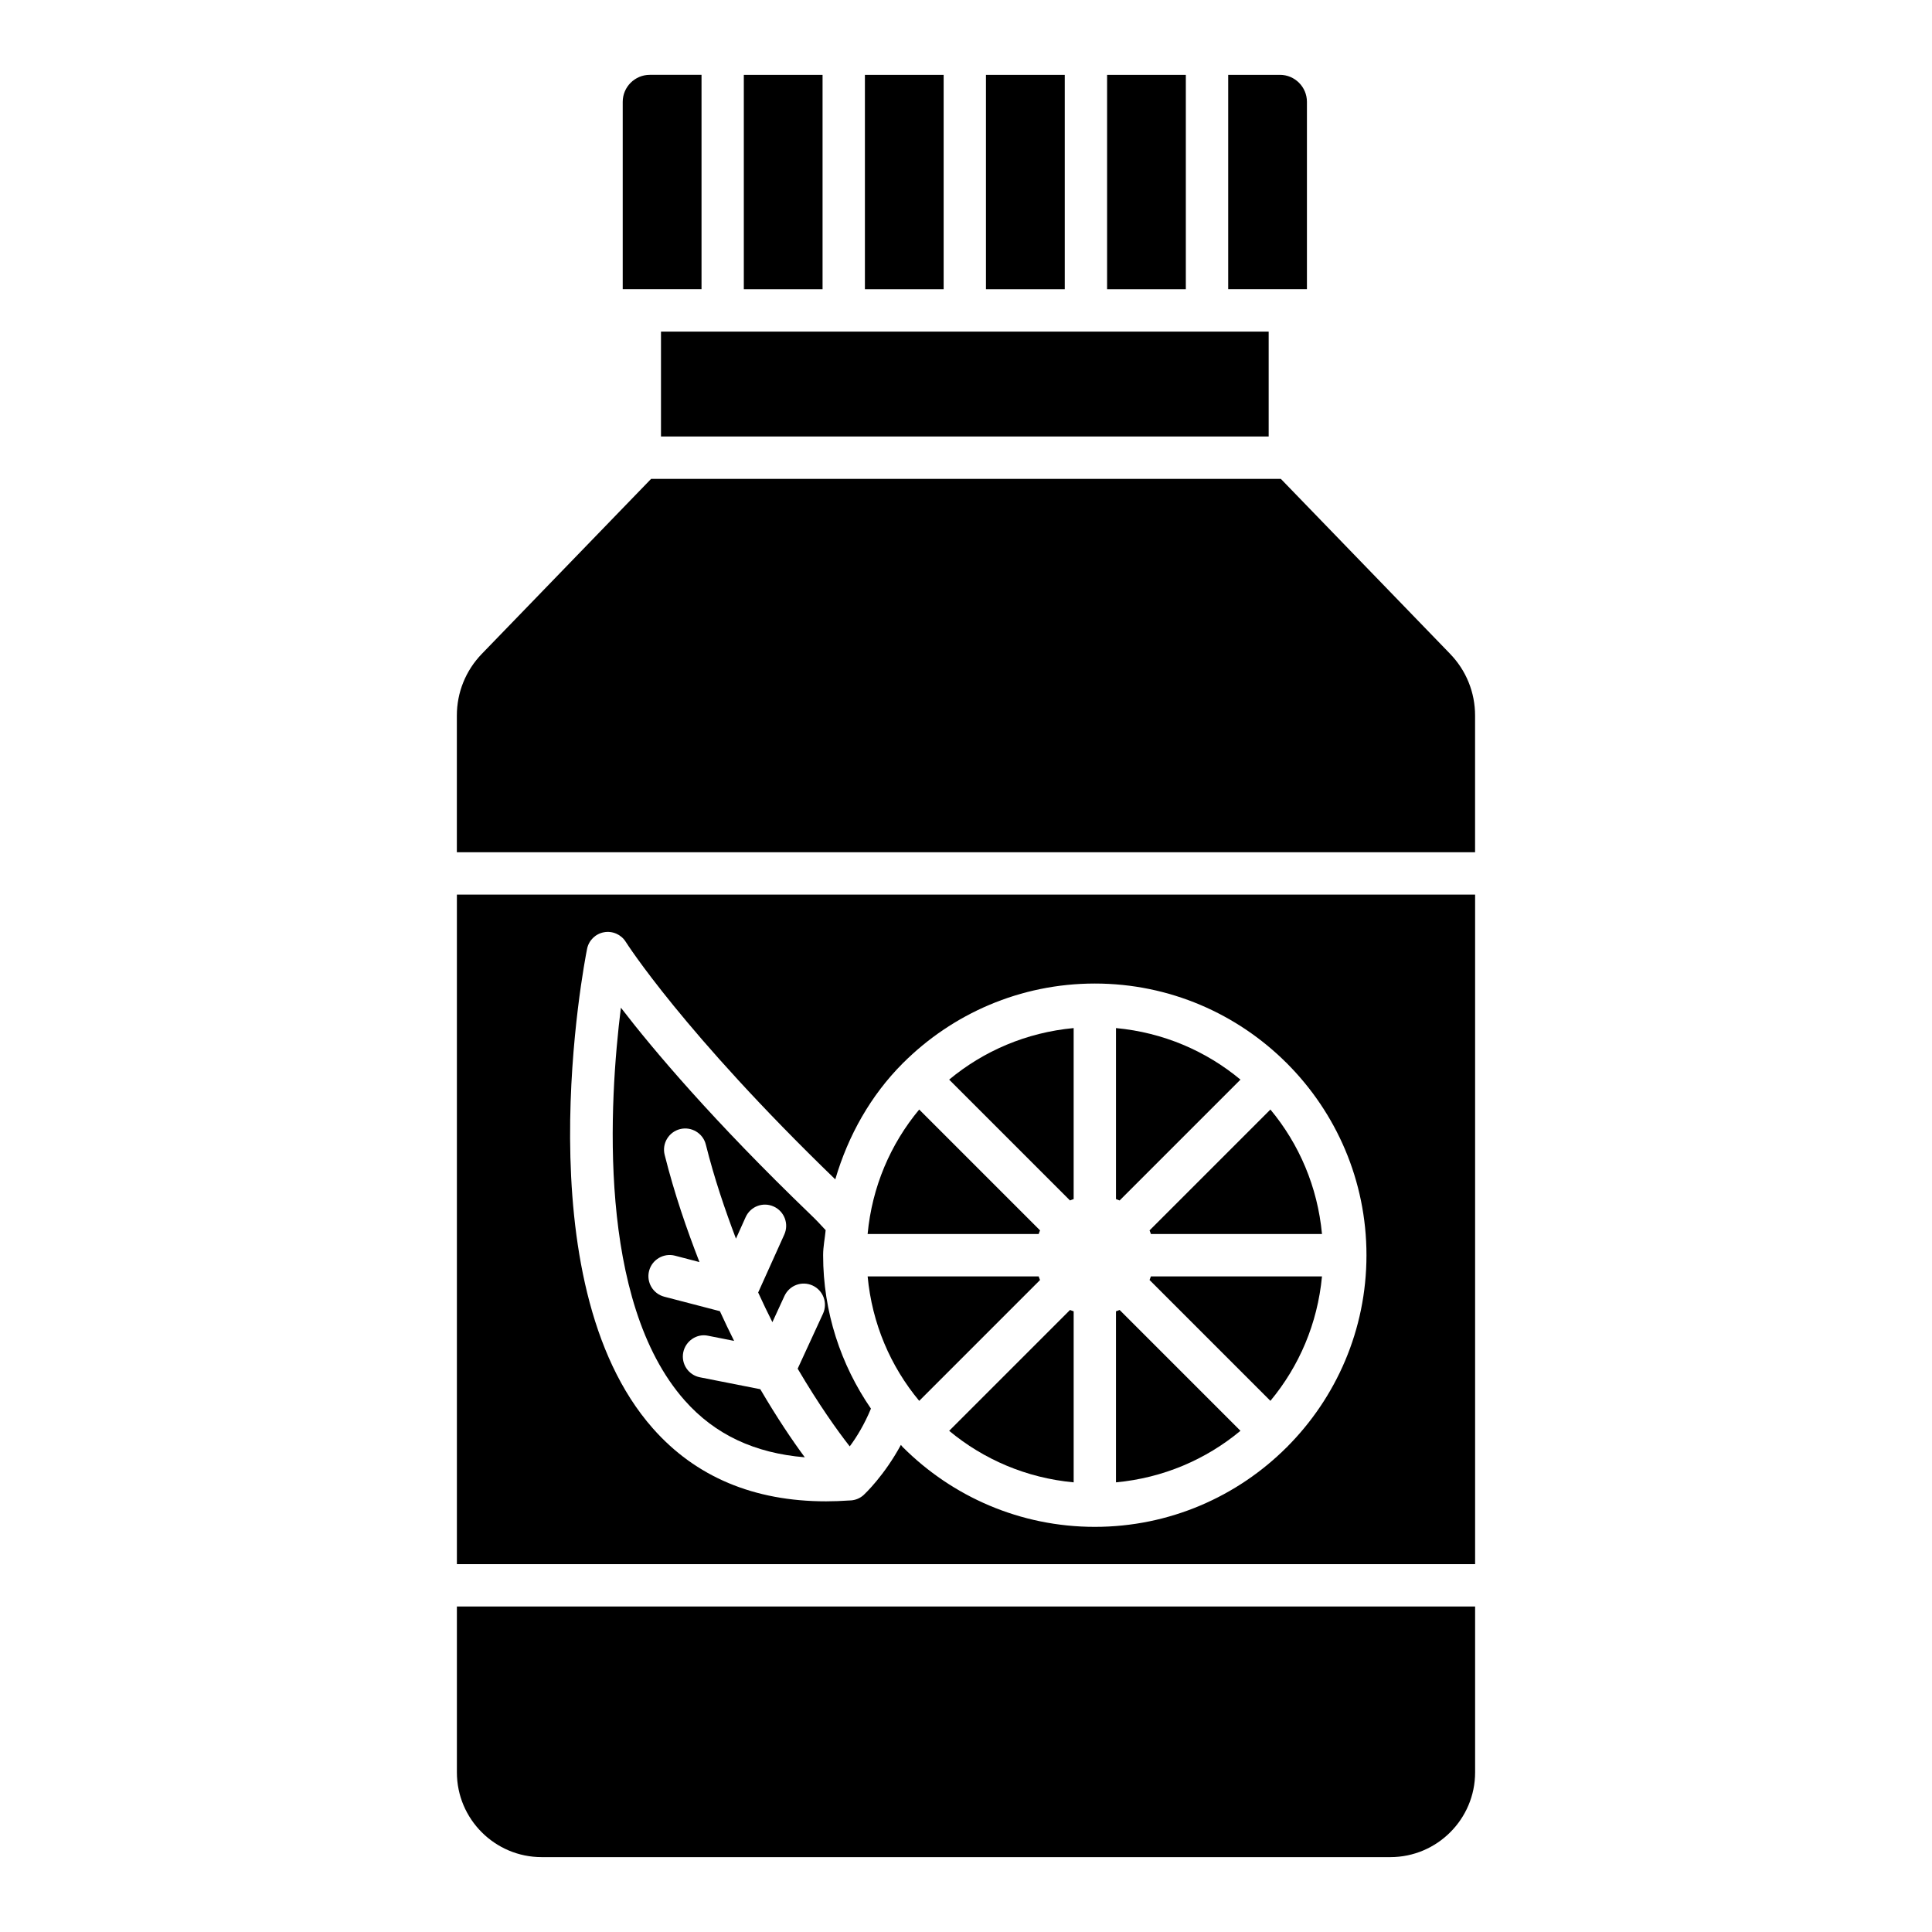
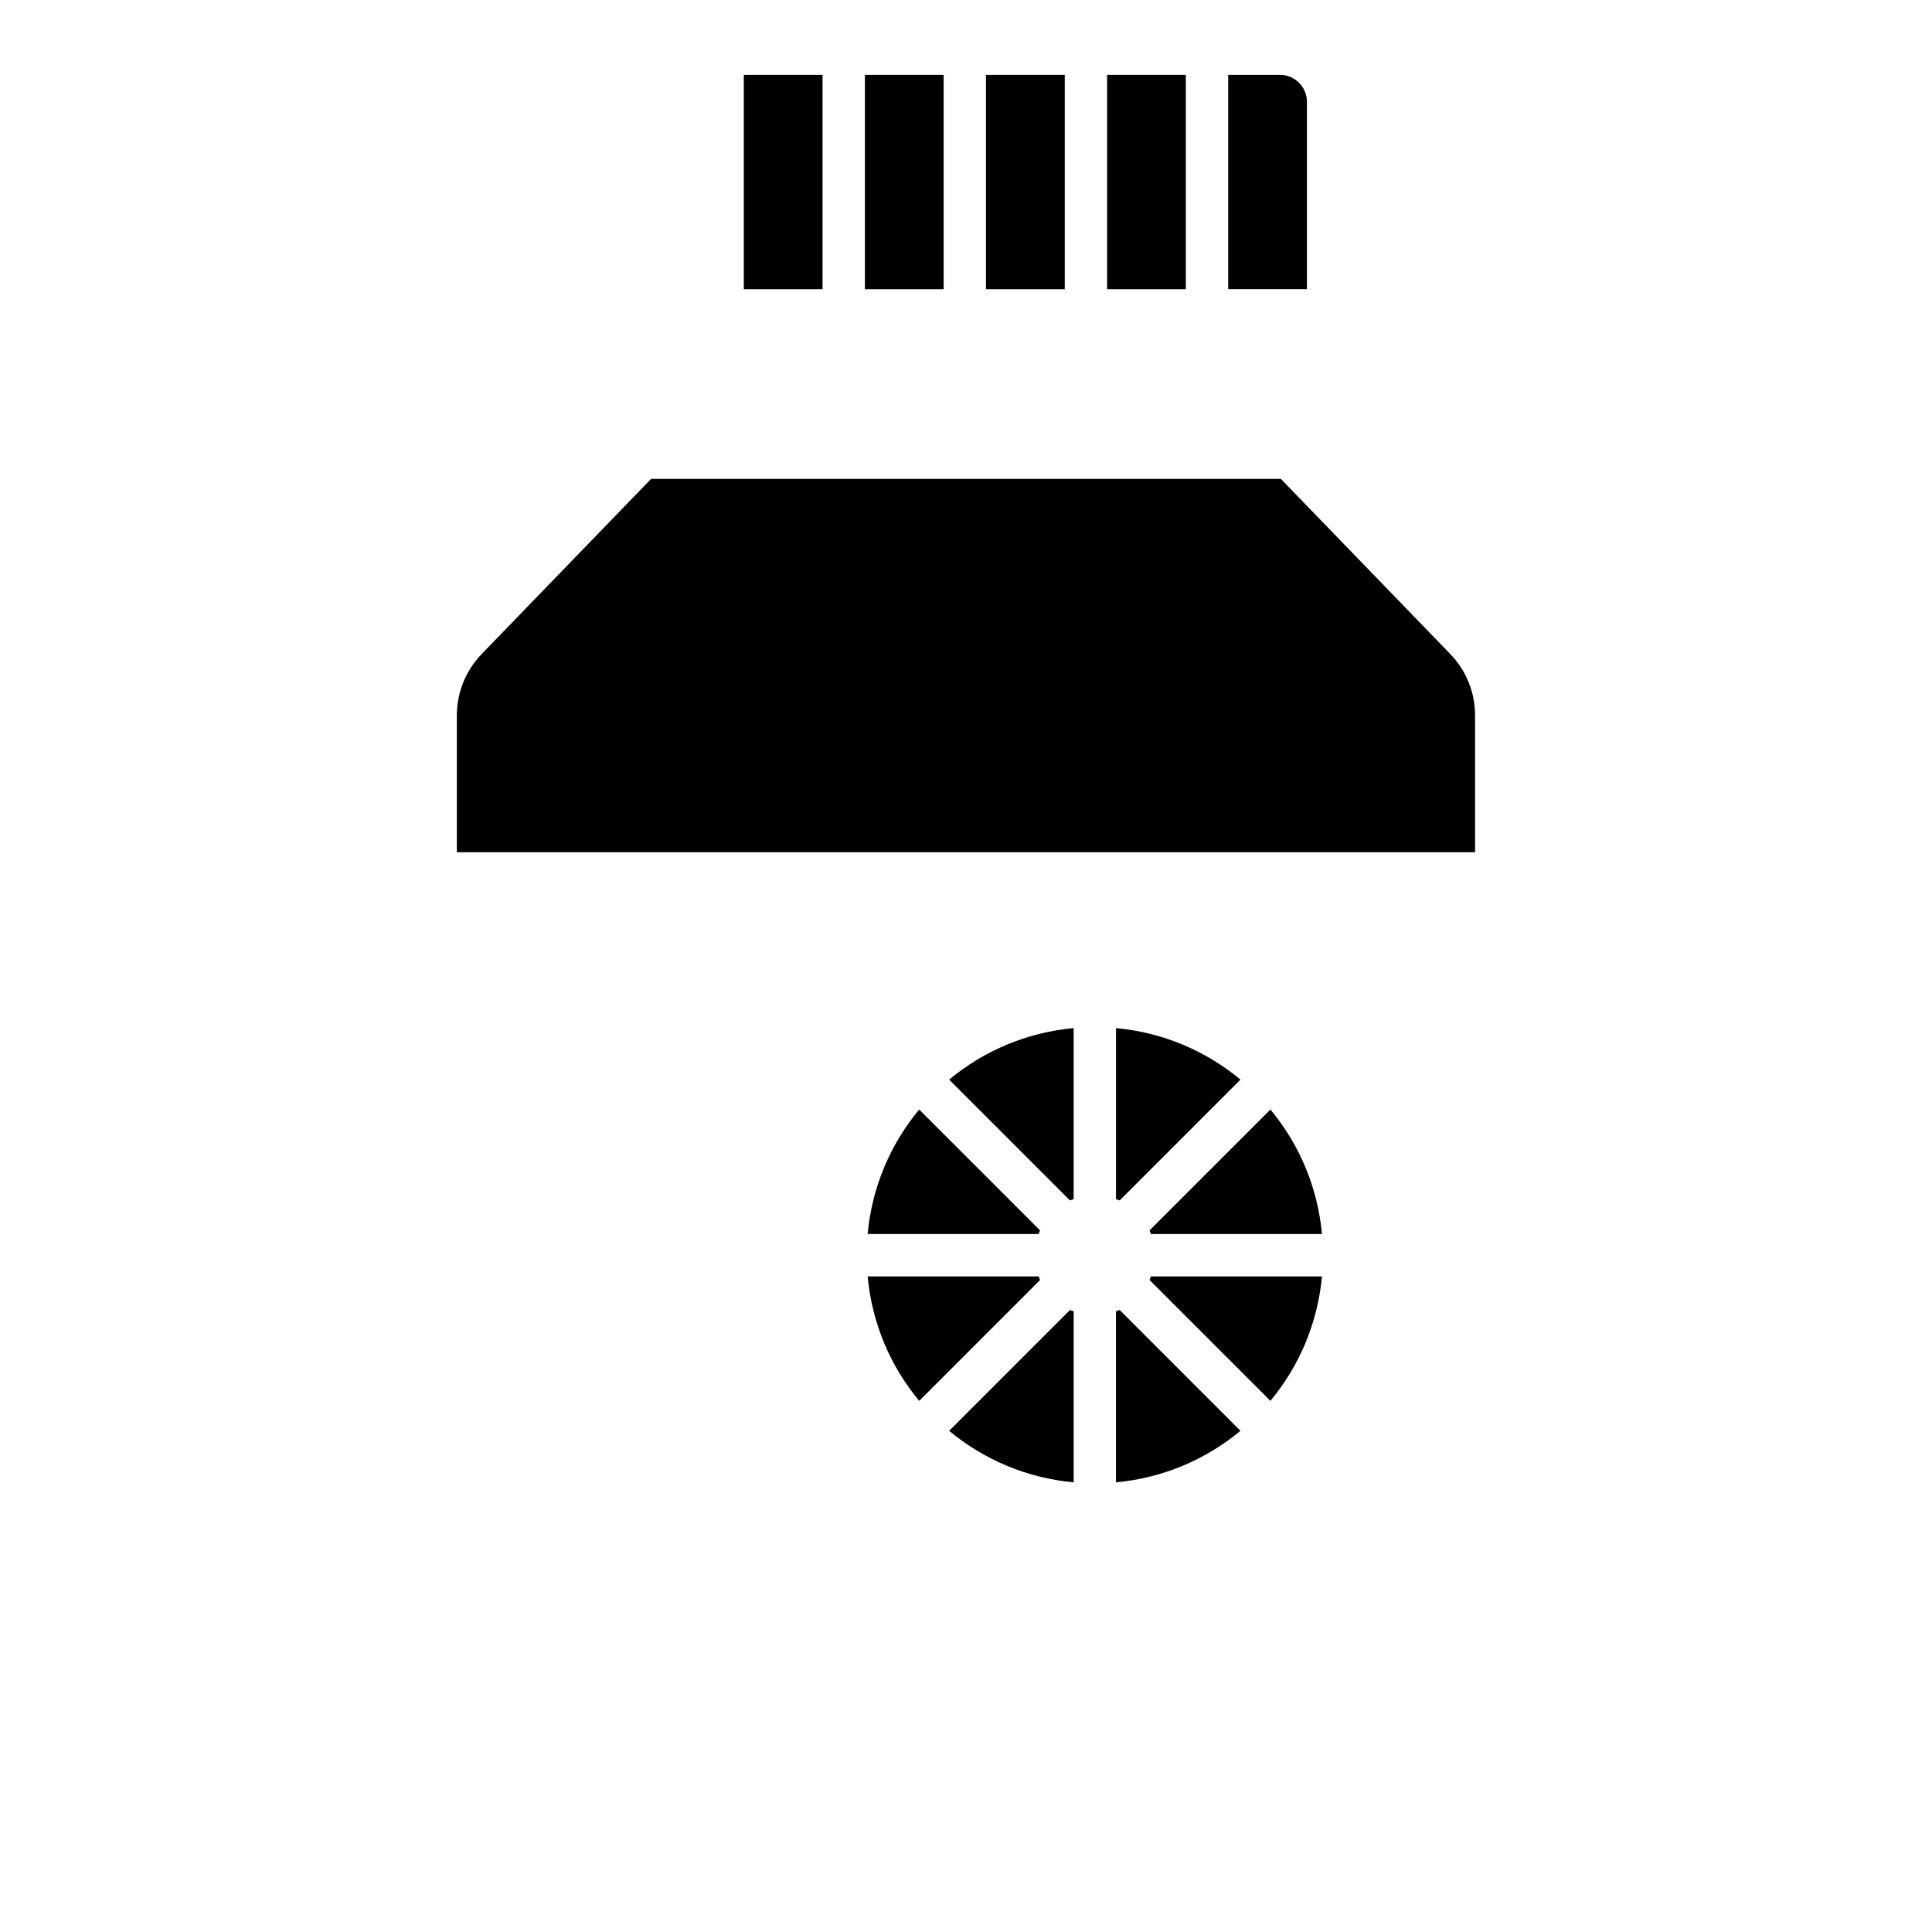
<svg xmlns="http://www.w3.org/2000/svg" fill="#000000" width="800px" height="800px" version="1.1" viewBox="144 144 512 512">
  <g>
-     <path d="m329.91 220.64v-56.809h-13.707c-3.949 0-7.176 3.211-7.176 7.16v49.648z" />
    <path d="m341.12 163.84h20.867v56.809h-20.867z" />
-     <path d="m265.08 613.7c0 12.383 10.09 22.457 22.465 22.457h224.91c12.375 0 22.465-10.074 22.465-22.457v-43.961h-269.84z" />
    <path d="m448.64 483.21 32.031 32.031c7.609-9.156 12.496-20.48 13.668-32.984h-45.34c-0.129 0.324-0.219 0.641-0.359 0.953z" />
    <path d="m449 471.02h45.34c-1.172-12.508-6.055-23.832-13.668-32.984l-32.027 32.027c0.141 0.312 0.234 0.633 0.355 0.957z" />
-     <path d="m319.17 231.88h161.04v27.793h-161.04z" />
    <path d="m437.39 163.84h20.867v56.809h-20.867z" />
    <path d="m405.29 163.84h20.883v56.809h-20.883z" />
    <path d="m373.21 163.84h20.867v56.809h-20.867z" />
    <path d="m472.74 430.11c-9.156-7.609-20.48-12.492-32.992-13.66v45.324c0.328 0.125 0.648 0.219 0.965 0.363z" />
-     <path d="m357.28 530.2c-3.328-4.492-7.363-10.484-11.797-18.047l-15.984-3.152c-3.055-0.594-5.027-3.547-4.434-6.594 0.609-3.039 3.602-5.082 6.594-4.418l6.887 1.359c-1.262-2.508-2.516-5.141-3.766-7.871l-14.734-3.836c-3.008-0.785-4.809-3.856-4.027-6.856 0.785-3 3.871-4.785 6.848-4.019l6.5 1.695c-3.387-8.719-6.613-18.008-9.227-28.422-0.754-3.008 1.082-6.062 4.09-6.816 2.977-0.746 6.062 1.066 6.816 4.074 2.273 9.055 5.059 17.219 7.992 24.961l2.566-5.703c1.285-2.836 4.574-4.098 7.426-2.82 2.836 1.277 4.09 4.606 2.82 7.426l-6.926 15.367c1.25 2.731 2.504 5.359 3.769 7.859l3.203-6.957c1.316-2.812 4.606-4.051 7.457-2.75 2.82 1.301 4.043 4.629 2.758 7.449l-6.719 14.586c5.566 9.461 10.508 16.402 13.797 20.594 1.844-2.465 3.918-5.875 5.621-10.008-7.965-11.582-12.672-25.574-12.672-40.664 0-2.273 0.465-4.414 0.672-6.633-1.246-1.359-2.527-2.723-3.961-4.098-25.914-24.934-41.75-43.734-50.305-54.855-3.086 24.793-6.375 77.73 16.891 104.06 8.094 9.152 18.664 13.996 31.844 15.09z" />
-     <path d="m265.08 558.51h269.84v-177.43h-269.84zm34.496-163.03c0.438-2.258 2.227-4.012 4.496-4.426 2.242-0.414 4.559 0.602 5.766 2.555 0.156 0.238 15.172 23.922 55.52 62.934 3.43-11.699 9.449-22.301 17.84-30.715 0.027-0.027 0.012-0.07 0.039-0.094 0.027-0.027 0.07-0.016 0.098-0.039 13.027-12.996 30.992-21.047 50.805-21.047s37.777 8.051 50.805 21.047c0.027 0.027 0.07 0.016 0.098 0.039 0.027 0.027 0.016 0.07 0.039 0.094 12.996 13.031 21.047 30.996 21.047 50.812s-8.051 37.781-21.047 50.812c-0.027 0.027-0.012 0.07-0.039 0.094-0.027 0.027-0.07 0.016-0.098 0.039-13.027 12.996-30.992 21.047-50.805 21.047s-37.777-8.055-50.805-21.047c-0.027-0.027-0.07-0.016-0.098-0.039-0.027-0.027-0.016-0.07-0.039-0.094-0.168-0.168-0.285-0.375-0.449-0.543-4.387 8.102-9.477 12.906-9.82 13.227 0 0-0.027 0.031-0.031 0.031-0.926 0.855-2.113 1.363-3.383 1.457-0.137 0.012-0.266 0.004-0.406 0.016h-0.004c-2.094 0.145-4.16 0.227-6.172 0.227-19.145 0-34.578-6.484-45.918-19.332-34.516-39.094-18.156-123.48-17.438-127.05z" />
    <path d="m490.35 220.64v-49.648c0-3.949-3.211-7.16-7.16-7.16h-13.707v56.809z" />
    <path d="m419.62 483.22c-0.145-0.316-0.238-0.637-0.359-0.961h-45.328c1.172 12.508 6.055 23.832 13.668 32.984z" />
    <path d="m528.29 317.27-44.855-46.367h-166.88l-44.855 46.367c-4.277 4.418-6.629 10.223-6.629 16.363v36.215h269.84v-36.215c0.004-6.141-2.348-11.945-6.625-16.363z" />
    <path d="m395.54 523.18c9.156 7.609 20.48 12.492 32.992 13.66v-45.328c-0.328-0.125-0.652-0.215-0.969-0.355z" />
    <path d="m419.62 470.06-32.023-32.023c-7.609 9.156-12.496 20.48-13.668 32.984h45.328c0.129-0.32 0.219-0.645 0.363-0.961z" />
    <path d="m440.71 491.15c-0.316 0.145-0.637 0.234-0.965 0.359v45.328c12.512-1.168 23.836-6.051 32.992-13.66z" />
    <path d="m428.53 461.77v-45.32c-12.512 1.168-23.836 6.051-32.992 13.66l32.02 32.02c0.32-0.145 0.645-0.234 0.973-0.359z" />
  </g>
</svg>